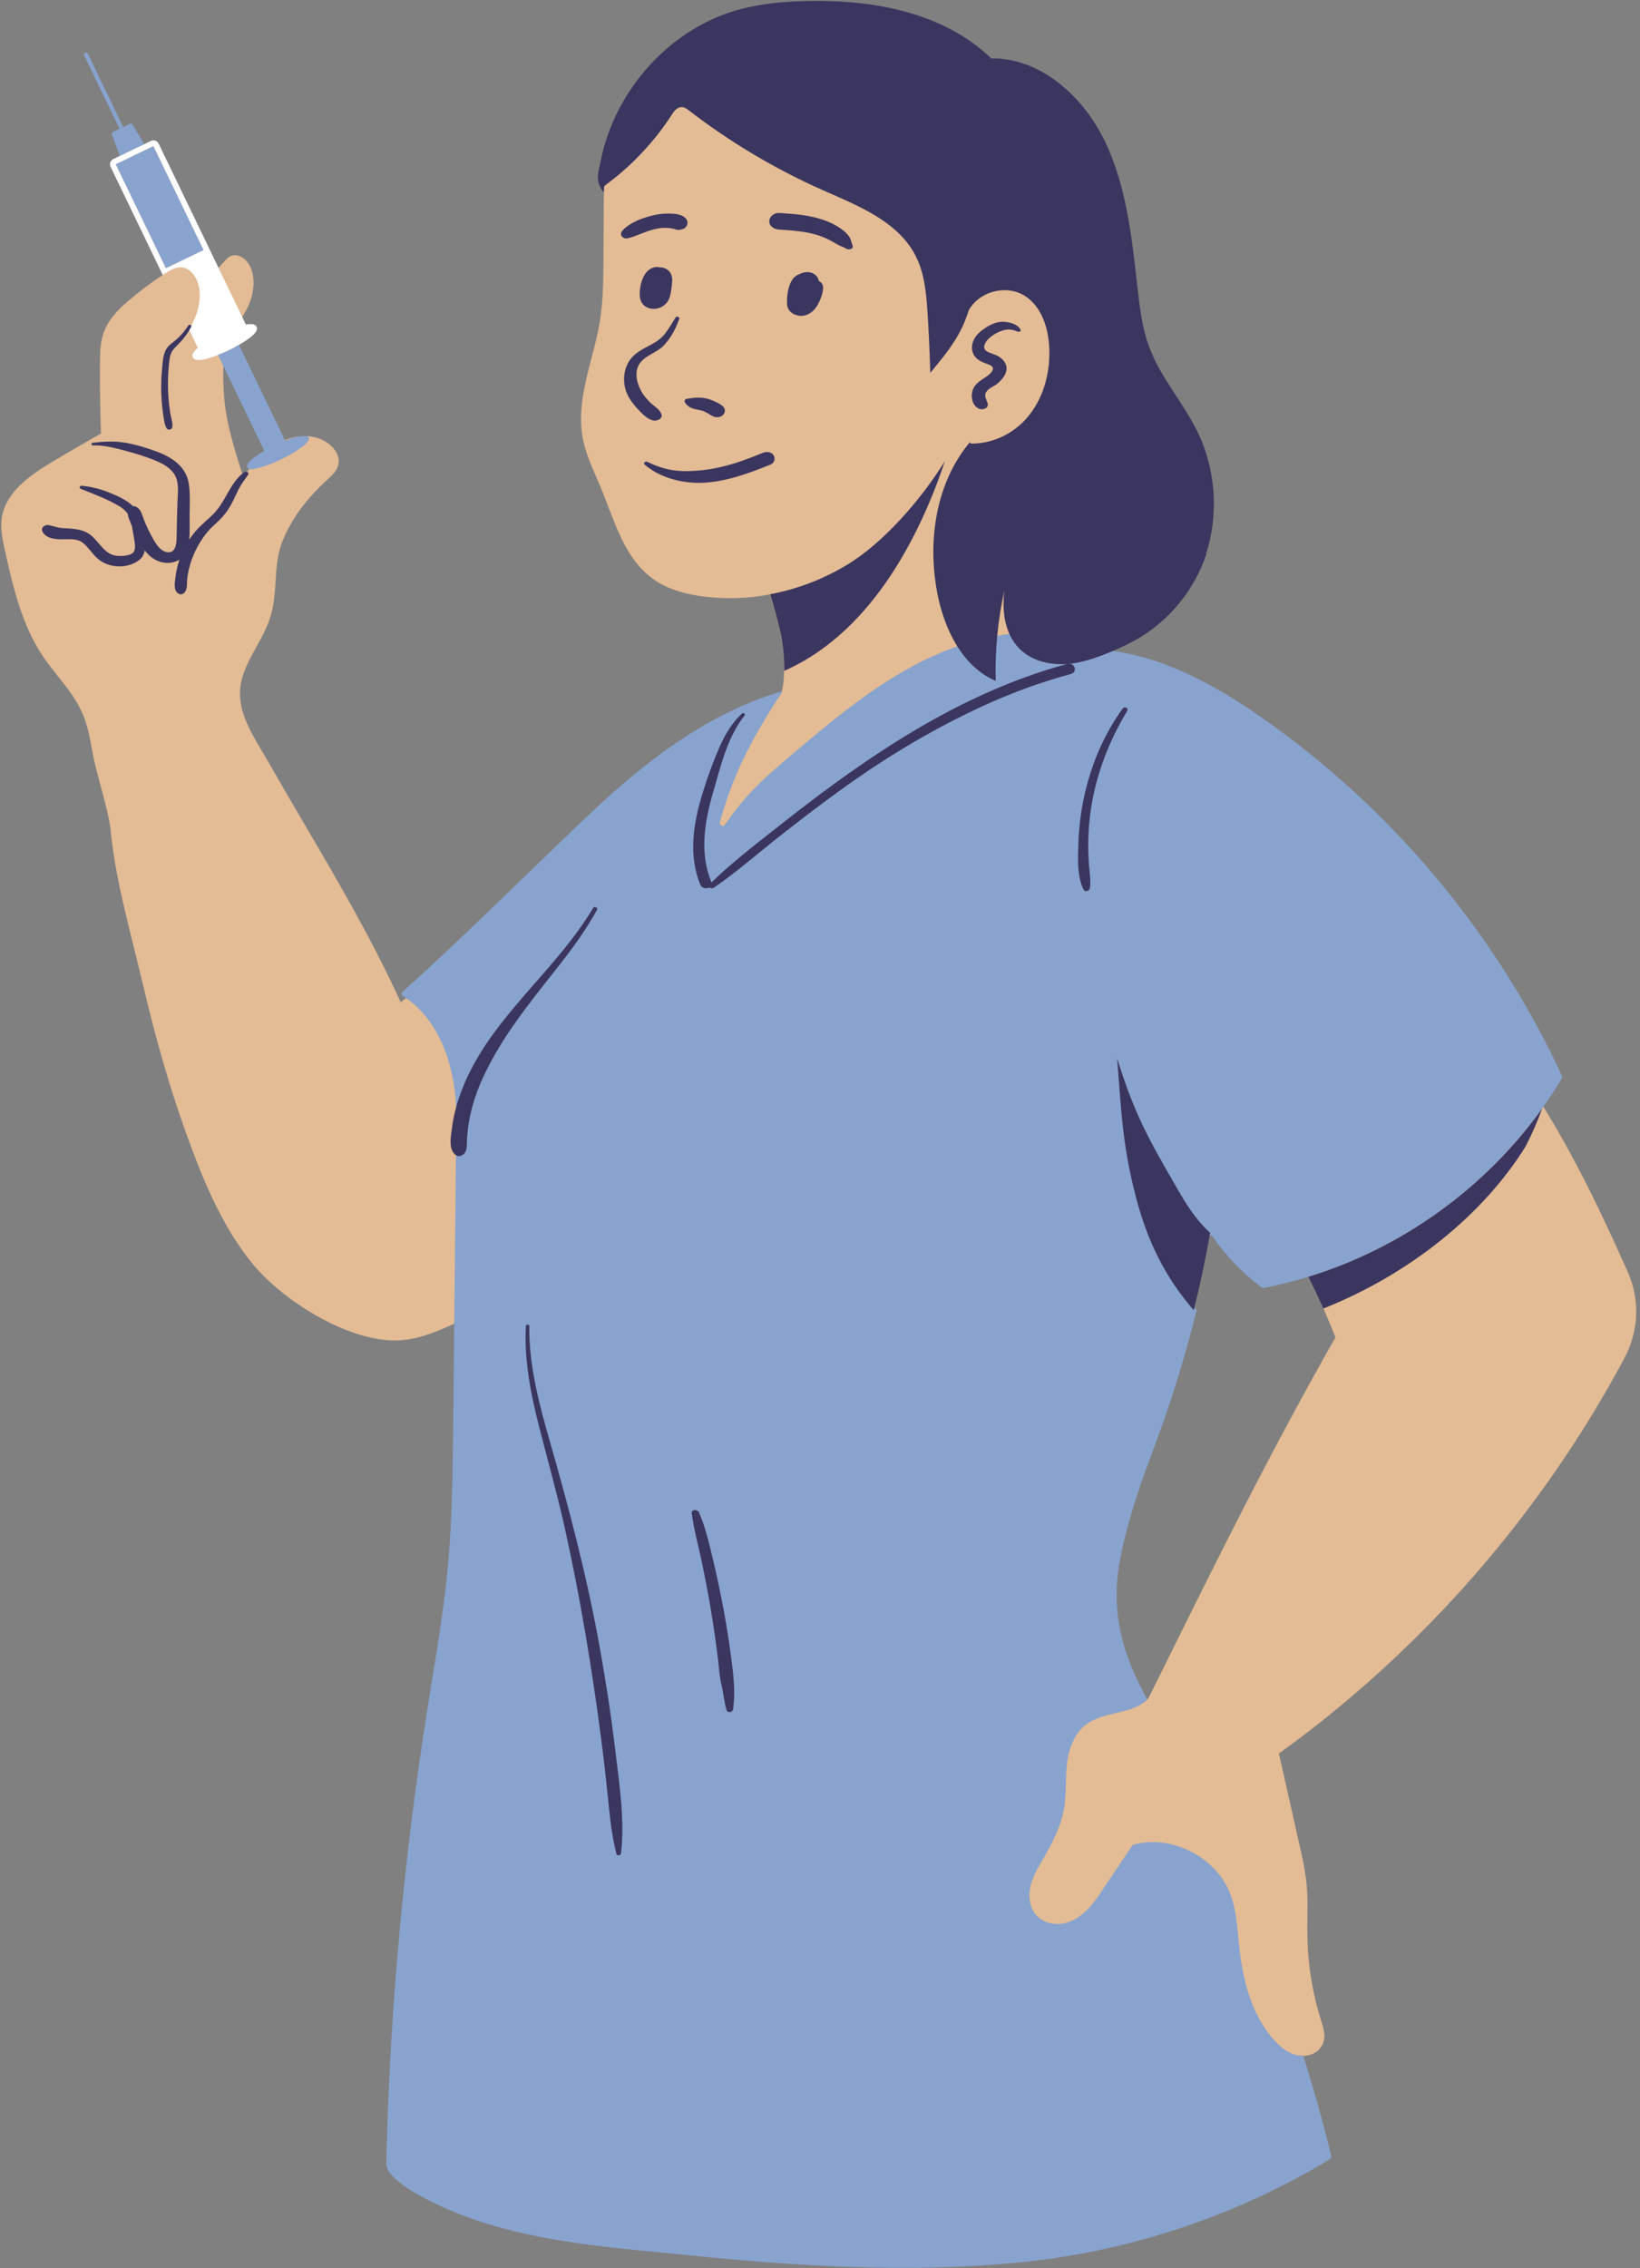
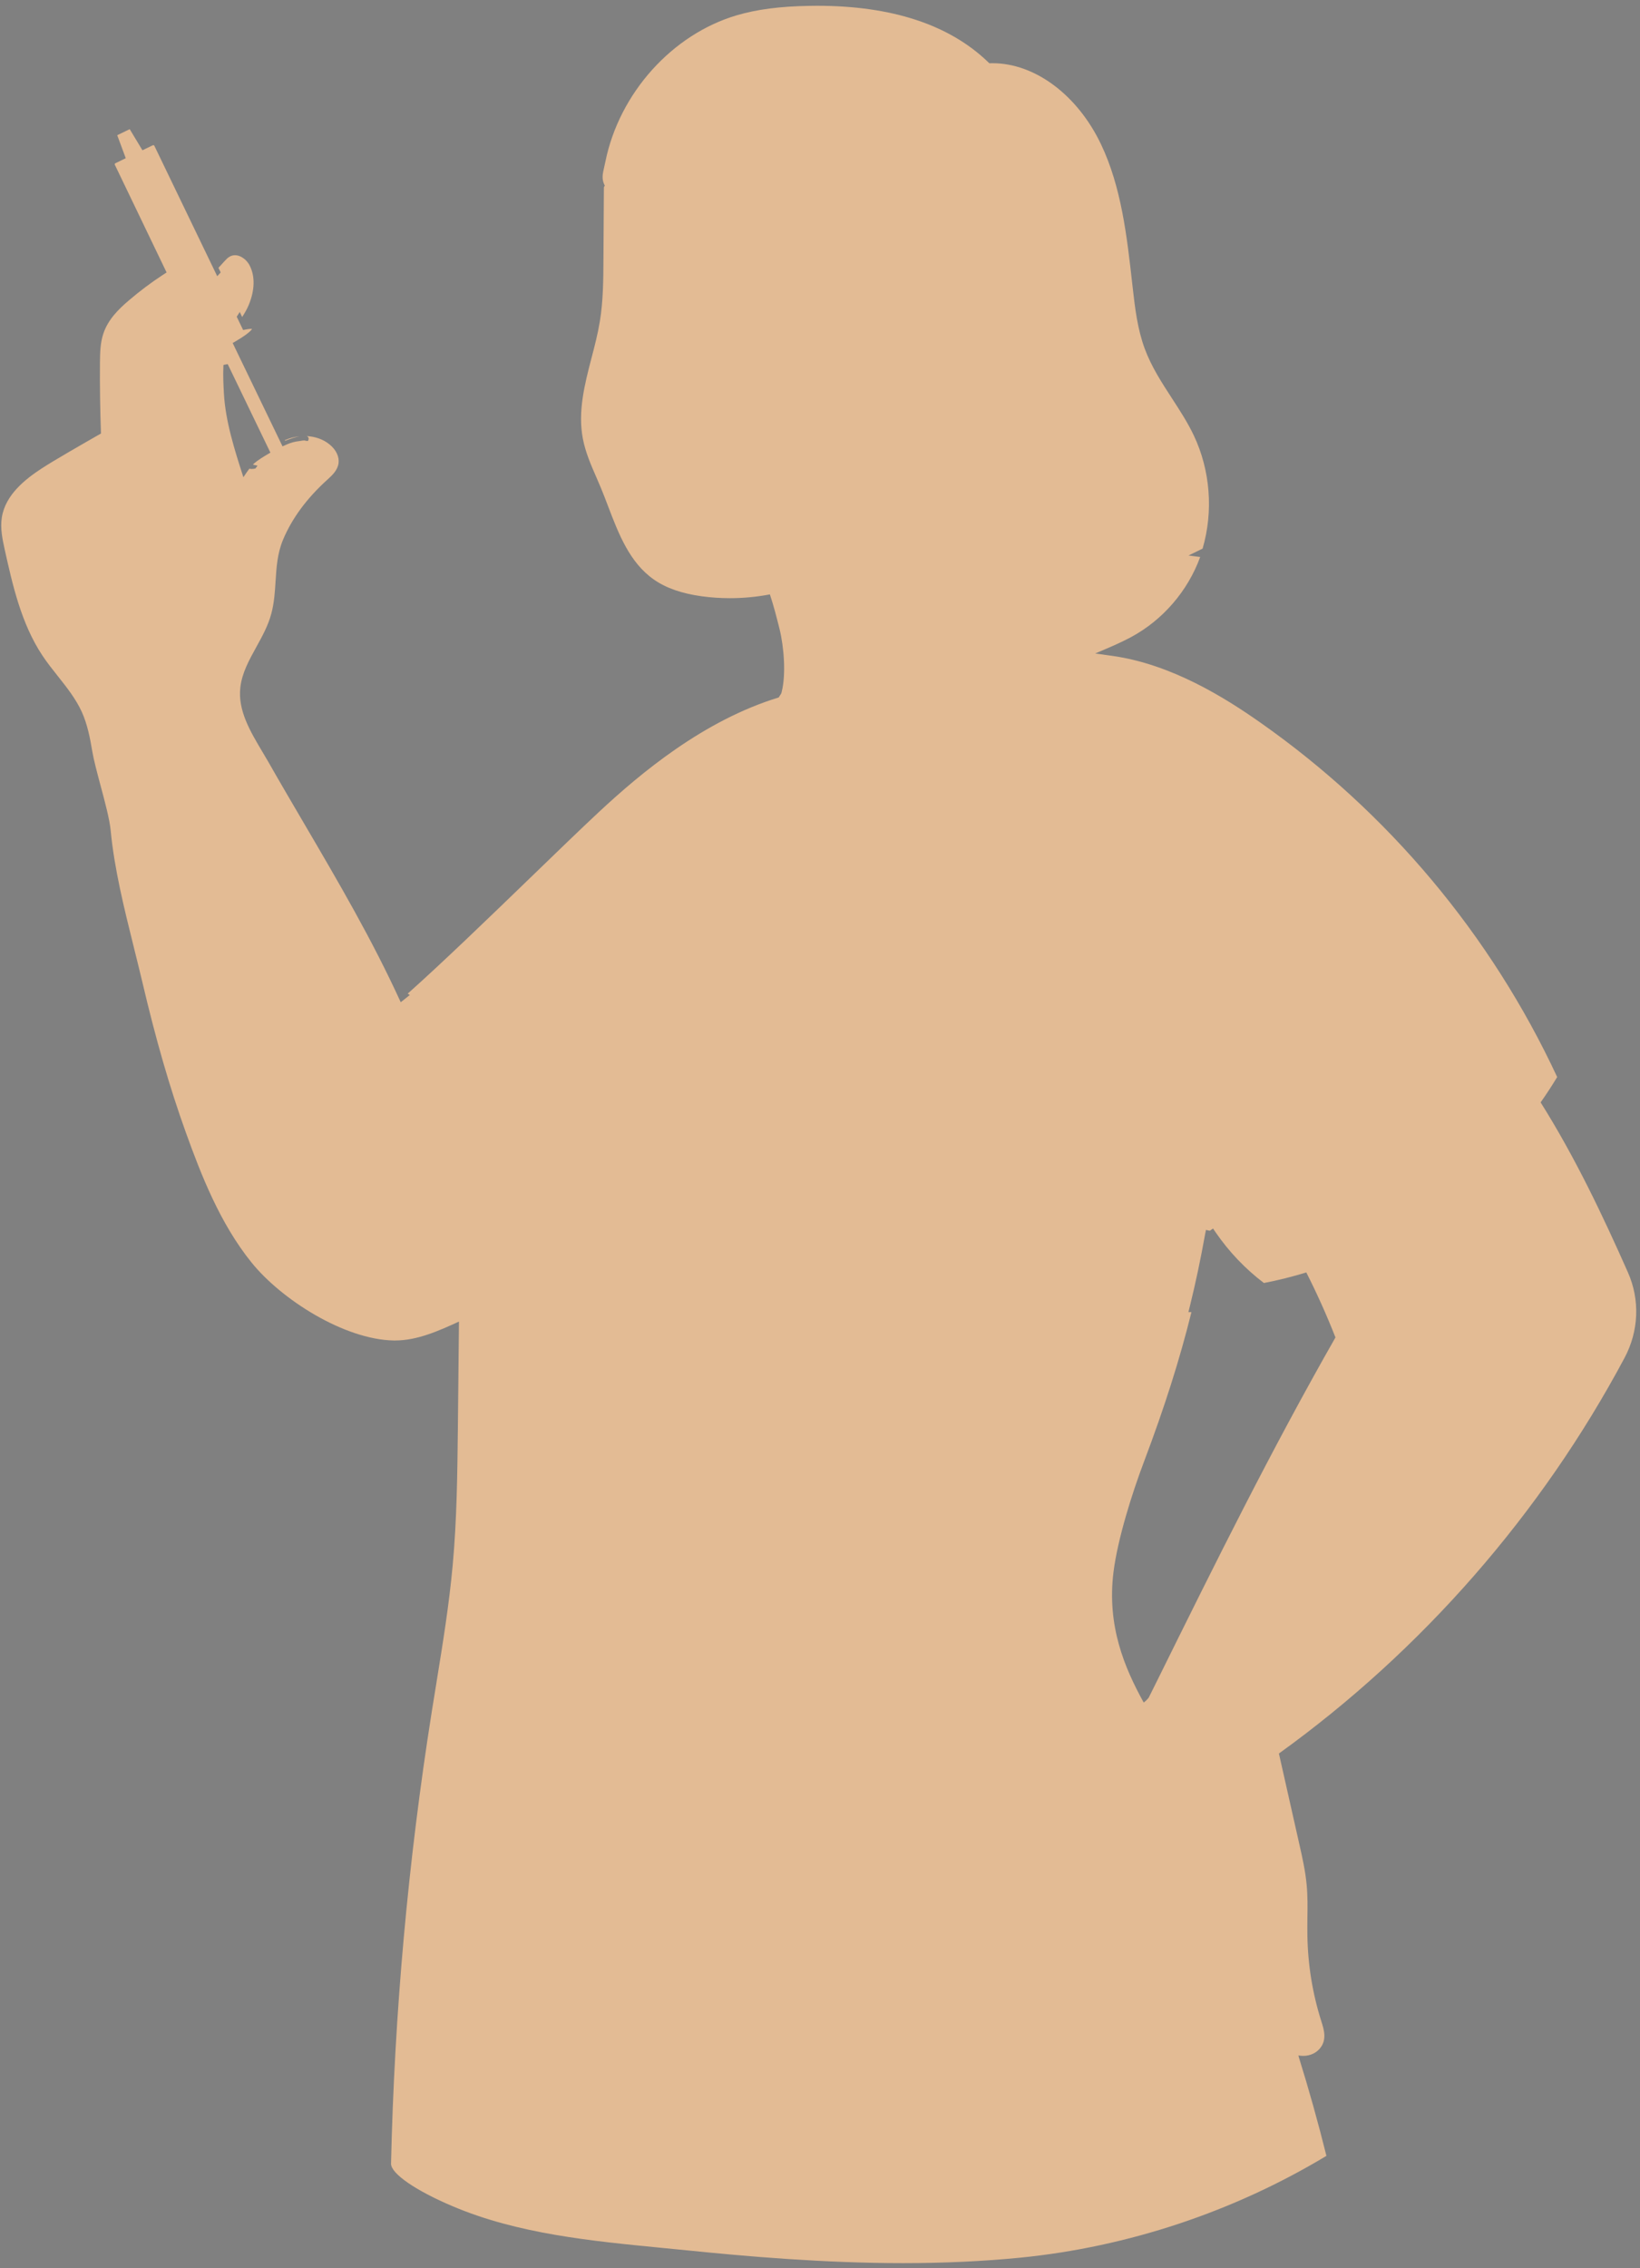
<svg xmlns="http://www.w3.org/2000/svg" height="492.0" preserveAspectRatio="xMidYMid meet" version="1.0" viewBox="-0.3 -0.2 355.9 492.0" width="355.9" zoomAndPan="magnify">
  <rect x="-0.3" y="-0.2" width="355.9" height="492.0" fill="#808080" stroke="none" />
  <g id="change1_1">
    <path d="M61.57,95.42l-0.06-0.13c1.02-0.45,2.09-0.73,3.18-0.84C63.77,94.62,62.65,95,61.57,95.42z M352.24,294.37 C352.23,294.38,352.23,294.38,352.24,294.37c-18.04,33.81-43.97,63.48-75,85.82l4.43,19.67c0.65,2.86,1.31,5.8,1.59,8.81 c0.23,2.42,0.2,4.89,0.16,7.27c-0.01,1.26-0.02,2.51,0,3.75c0.1,6.31,1.11,12.56,3.02,18.58c0.58,1.81,1.27,4.01-0.3,5.89 c-0.82,1-2.1,1.59-3.51,1.62h-0.14c-0.34,0-0.68-0.04-1.02-0.09l0.1,0.4c2.18,6.99,4.19,14.18,5.98,21.38 c-20.14,12.13-43.09,19.76-66.4,22.08c-7.97,0.79-16.54,1.19-25.47,1.19c-17.34,0-34.25-1.49-47.05-2.79 c-1.76-0.18-3.52-0.35-5.3-0.52c-15.39-1.5-31.31-3.05-45.35-9.01c-8.07-3.4-13.46-7.12-13.42-9.26 c0.73-32.66,3.71-65.65,8.84-98.06c0.33-2.08,0.67-4.16,1.01-6.24l0.03-0.22c1.34-8.23,2.72-16.75,3.5-25.31 c0.91-9.94,1.01-19.86,1.12-29.45l0.24-23.39c-4.46,2.04-9.06,4.1-13.86,4.1h-0.29c-10.78-0.19-24.43-8.93-30.87-16.92 c-6.83-8.46-10.94-19.01-14.26-28.23c-3.48-9.67-6.5-20.1-9.48-32.81c-0.58-2.44-1.2-4.93-1.82-7.42 c-2.07-8.33-4.22-16.94-5.01-25.31c-0.23-2.38-1.24-6.16-2.22-9.8c-0.74-2.79-1.45-5.42-1.76-7.29c-0.48-2.86-1.05-5.87-2.3-8.62 c-1.28-2.79-3.25-5.29-5.16-7.69c-1.15-1.45-2.35-2.95-3.39-4.53c-4.59-6.91-6.48-15.41-8.15-22.91c-0.47-2.17-1.02-4.63-0.63-7.04 c0.79-4.9,5.06-8.26,8.69-10.63c2.68-1.75,8.97-5.35,12.82-7.55c-0.18-5.1-0.26-10.25-0.22-15.33c0.02-2.31,0.08-4.38,0.74-6.35 c1.02-3.04,3.26-5.26,5.54-7.2c2.32-1.98,4.77-3.83,7.31-5.49c0.27-0.18,0.54-0.35,0.81-0.53c0.02-0.01,0.04-0.02,0.06-0.04 L24.62,35.54c-0.06-0.12-0.01-0.26,0.11-0.32l2.26-1.1l-1.85-4.99l2.71-1.31l2.76,4.58l2.27-1.1l0.01,0l0.18,0 c0.04,0.01,0.09,0.06,0.13,0.13l13.64,28.29l0.75-0.82l-0.48-1l1.39-1.53c0.31-0.33,0.65-0.71,1.13-0.95 c0.78-0.4,1.7-0.33,2.57,0.19c0.71,0.41,1.34,1.09,1.72,1.87c1.15,2.29,1.07,5.28-0.22,8.42c-0.4,0.98-0.92,1.85-1.45,2.67 l-0.53-1.1c-0.11,0.18-0.22,0.38-0.33,0.54l-0.32,0.49l1.39,2.89l0.78-0.15c0.33-0.06,0.62-0.1,0.86-0.1c0.14,0,0.23,0.01,0.3,0.02 c-0.08,0.13-0.35,0.51-1.27,1.19c-0.56,0.42-1.27,0.88-2.12,1.38l-0.82,0.48l10.82,22.42l0.91-0.41c0.91-0.4,1.87-0.66,2.85-0.75 l0.11-0.02c0.31-0.06,0.59-0.1,0.79-0.1c0.17,0,0.23,0.02,0.23,0.02l0.14,0.05l0.15,0.01c0.11,0.01,0.21,0.03,0.32,0.04 c0.17-0.28,0.23-0.53,0.12-0.75c-0.07-0.14-0.21-0.26-0.39-0.32c1.87,0.09,3.65,0.71,5.01,1.84c1.38,1.13,2.1,2.64,1.92,4.03 c-0.21,1.57-1.41,2.66-2.47,3.62c-4.44,4.02-7.66,8.39-9.59,13.02c-1.23,2.97-1.41,5.88-1.61,8.96c-0.14,2.3-0.29,4.67-0.92,7.04 c-0.68,2.57-1.98,4.94-3.25,7.23c-1.61,2.92-3.13,5.67-3.48,8.83c-0.55,4.94,2.13,9.44,4.72,13.8c0.45,0.76,0.9,1.51,1.32,2.24 c2.6,4.57,5.26,9.1,7.84,13.5c7.56,12.9,14.71,25.11,20.93,38.7l0.74-0.58c0.4-0.31,0.81-0.65,1.23-0.99 c-0.24-0.15-0.44-0.28-0.46-0.29c7.47-6.65,17.66-16.49,26.66-25.19c5.63-5.45,10.95-10.59,14.95-14.32 c8.91-8.28,22.56-19.75,38.9-24.74c0.19-0.29,0.37-0.58,0.56-0.87c0.04-0.13,0.07-0.28,0.11-0.42c0.94-3.77,0.47-9.68-0.47-13.51 c-0.61-2.44-1.26-5.03-2.11-7.56c-2.88,0.55-5.78,0.82-8.67,0.82c-2.04,0-4.08-0.13-6.11-0.41c-4.35-0.6-7.75-1.78-10.39-3.63 c-5.29-3.69-7.66-9.93-9.96-15.95c-0.49-1.3-0.99-2.59-1.51-3.86c-0.33-0.79-0.68-1.59-1.02-2.38c-1.17-2.68-2.37-5.44-2.93-8.38 c-1.12-5.9,0.4-11.81,1.89-17.53c0.68-2.59,1.37-5.27,1.8-7.9c0.73-4.43,0.76-9.03,0.78-13.49c0.03-4.82,0.06-9.63,0.09-14.45 c0-0.36,0.01-0.71,0.01-1.07c0-0.16,0.08-0.31,0.2-0.43c-0.01-0.01-0.01-0.02-0.02-0.03c-0.71-1.41-0.48-2.42-0.1-4.09 c0.08-0.36,0.17-0.74,0.25-1.14c3.02-14.82,14.47-27.56,28.48-31.7c4.38-1.29,9.36-1.94,15.68-2.05c0.59-0.01,1.17-0.02,1.76-0.02 c16.22,0,28.69,4.1,37.09,12.18l0.31,0.29l0.7-0.01c9.19,0,18.42,6.89,23.51,17.55c4.44,9.29,5.64,19.98,6.8,30.31l0.12,1.06 c0.47,4.09,1,8.73,2.59,13.02c1.45,3.91,3.72,7.4,5.92,10.78c1.67,2.57,3.4,5.23,4.72,8.02c3.59,7.56,4.28,16.49,1.91,24.56 l-3.05,1.49l2.53,0.33c-2.68,7.35-8.08,13.64-14.97,17.36c-1.38,0.73-2.91,1.46-4.41,2.11l-3.4,1.46l3.66,0.51 c12.9,1.8,24.49,9.09,32.08,14.41c27.85,19.53,50.16,46.14,64.51,76.96c-1.1,1.83-2.31,3.68-3.59,5.5 c7.57,12.04,13.56,24.73,18.92,36.82C355.62,281.73,355.36,288.52,352.24,294.37z M49.11,78.78l-0.91,0.18 c0,0.09-0.02,0.18-0.02,0.26c-0.1,2.06,0.01,4.11,0.11,5.92c0.33,5.99,2.29,12.19,4.23,18.19c0.06-0.08,0.11-0.18,0.18-0.27 c0.36-0.56,0.73-1.08,1.11-1.59c0.13,0.04,0.3,0.06,0.49,0.06c0.23,0,0.51-0.03,0.82-0.09l0.47-0.62l-1.01-0.23 c0.17-0.18,0.45-0.44,0.91-0.78c0.54-0.4,1.24-0.85,2.07-1.34l0.82-0.48L49.11,78.78z M247.78,368.92l0.12,0.21 c0.28-0.21,0.55-0.44,0.79-0.71c0.1-0.11,0.21-0.24,0.3-0.36l1.91-3.84c12.66-25.6,24.63-49.78,38.61-74.29 c-1.89-4.82-4.05-9.62-6.33-14.1c-3.05,0.93-6.14,1.71-9.2,2.29c-4.04-3.07-7.56-6.76-10.45-10.96l-0.59-0.86l-0.69,0.49l-0.84-0.18 l-0.21,1.05c-0.96,5.35-2.03,10.42-3.28,15.49l-0.32,1.28h0.66c-2.57,10.35-5.84,20.64-10.25,32.32c-2.63,6.93-5.77,16.9-6.67,24.08 C239.88,352.54,243.77,361.6,247.78,368.92z" fill="#E3BB94" />
  </g>
  <g id="change2_1">
-     <path d="M55.38,70.66c-0.29-0.61-1.21-0.66-2.32-0.44l-0.79-1.65L47.12,57.9L34.13,30.96 c-0.15-0.3-0.41-0.54-0.72-0.64c-0.32-0.11-0.67-0.09-0.97,0.05l-1.42,0.69l-5.31,2.55l-1.42,0.69c-0.63,0.31-0.89,1.06-0.59,1.69 l11.32,23.47c0.27-0.18,0.54-0.35,0.81-0.53c1.06-0.67,2.31-1.36,3.65-1.09c0.9,0.19,1.75,0.81,2.4,1.77 c0.58,0.86,0.92,1.82,1.07,2.83c0.36,2.3-0.24,4.8-1.12,6.74c-0.34,0.74-0.71,1.44-1.1,2.13l1.9,3.94 c-1.02,0.87-1.37,1.53-1.09,2.09c0.2,0.4,0.66,0.57,1.29,0.57c1.13,0,2.78-0.55,4.19-1.11c0.56-0.22,1.07-0.44,1.51-0.64 c0.32-0.14,0.6-0.27,0.8-0.37c0.78-0.38,1.54-0.77,2.23-1.17c0.85-0.49,1.6-0.98,2.22-1.44C55.2,72.11,55.7,71.33,55.38,70.66z M35.71,57.97L24.83,35.44l8.16-3.94l10.87,22.54L35.71,57.97z" fill="#FFF" />
-   </g>
+     </g>
  <g id="change3_1">
-     <path d="M66.65,94.73c0.57,1.19-3.63,3.6-5.93,4.71c-1.72,0.82-3.41,1.47-4.74,1.82c-0.69,0.19-1.25,0.28-1.67,0.28 c-0.2,0-0.36-0.02-0.49-0.06c-0.23-0.05-0.38-0.18-0.46-0.34c-0.24-0.49,0.26-1.2,1.53-2.14c0.61-0.45,1.35-0.93,2.17-1.4 l-8.86-18.36l-1.18-2.43c0.56-0.22,1.07-0.44,1.51-0.64c0.32-0.14,0.6-0.27,0.8-0.37c0.78-0.38,1.54-0.77,2.23-1.17l9.97,20.66 l0.06,0.13c1.07-0.42,2.2-0.8,3.11-0.97c0.53-0.06,1.05-0.07,1.57-0.04C66.44,94.47,66.58,94.59,66.65,94.73z M31.01,31.06 l-2.56-4.24c-0.11-0.19-0.36-0.26-0.56-0.16l-1.45,0.7l-7.68-15.92c-0.1-0.22-0.36-0.31-0.58-0.21c-0.22,0.11-0.31,0.37-0.21,0.59 l7.68,15.92l-1.45,0.7c-0.2,0.09-0.3,0.33-0.22,0.54l1.71,4.63L31.01,31.06z M24.83,35.44l10.88,22.53l8.15-3.93L32.98,31.5 L24.83,35.44z M338.66,233.17c-14.42-31.07-36.88-57.88-64.94-77.56c-8.86-6.21-22.32-14.5-37.11-15 c-2.96-4.18-8.73-5.18-14.64-5.23c0.14,0.27,0.26,0.55,0.37,0.82c0.07,0.2,0.05,0.41-0.06,0.58c-0.11,0.18-0.3,0.29-0.51,0.3 c-8.69,0.44-17.83,3.47-27.14,9.01c-8.53,5.07-16.32,11.68-23.19,17.5l-0.12,0.1c-5.17,4.37-9.62,8.16-14.27,15 c-0.11,0.18-0.32,0.28-0.53,0.28c-0.09,0-0.18-0.02-0.27-0.06c-0.28-0.13-0.43-0.45-0.34-0.75c2.77-9.83,6.26-17.15,13.33-27.95 c0.04-0.13,0.07-0.28,0.11-0.42c-16.98,4.89-31.11,16.75-40.28,25.28c-3.99,3.72-9.32,8.88-14.96,14.33 c-9.18,8.87-19.57,18.91-27.04,25.53c-0.15,0.13-0.24,0.35-0.21,0.56c0.03,0.22,0.17,0.4,0.36,0.49c0.1,0.05,11.22,5.67,11.52,25.77 c-0.24,22.66-0.47,45.33-0.7,68c-0.1,9.61-0.21,19.54-1.11,29.48c-0.77,8.45-2.15,16.99-3.5,25.24c-0.35,2.15-0.7,4.31-1.04,6.46 c-5.15,32.46-8.12,65.5-8.86,98.2c-0.08,3.96,10.73,8.84,14.04,10.23c14.19,6.03,30.19,7.59,45.66,9.09 c1.77,0.16,3.54,0.34,5.29,0.52c14.42,1.46,30.56,2.79,47.15,2.79c8.45,0,17.04-0.35,25.57-1.2c23.57-2.35,46.77-10.09,67.08-22.37 c0.25-0.14,0.36-0.43,0.29-0.7c-1.8-7.3-3.83-14.55-6.06-21.71h-0.07c-2.14,0-4.2-1.11-6.26-3.39c-5.6-6.18-7.05-14.91-7.66-20.94 c-0.06-0.55-0.11-1.09-0.17-1.64c-0.27-2.94-0.56-5.97-1.54-8.73c-2.94-8.33-12.86-13.47-21.32-11.09 c-2.17,3.24-4.33,6.46-6.51,9.69c-1.79,2.67-3.83,5.7-7.23,7.01c-1.09,0.42-2.27,0.57-3.38,0.44c-1.81-0.22-3.26-1.02-4.19-2.33 c-1.07-1.52-1.4-3.62-0.91-5.78c0.45-2,1.49-3.78,2.5-5.5l0.14-0.26c1.92-3.3,4.02-7.18,4.7-11.33c0.27-1.69,0.32-3.45,0.36-5.16 c0.03-1.33,0.06-2.71,0.21-4.07c0.4-3.9,1.78-6.89,3.99-8.65c1.93-1.54,4.39-2.11,6.77-2.68c2.61-0.61,5.07-1.2,6.67-2.94 c-4.24-7.75-7.69-16.47-6.33-27.45c0.89-7.06,3.99-16.95,6.61-23.85c4.5-11.9,7.81-22.36,10.41-32.94c0.08-0.34-0.12-0.69-0.46-0.77 c-0.01,0-0.01,0-0.02,0l3.3-15.56c0.04,0.01,0.09,0.02,0.13,0.02c0.13,0,0.25-0.04,0.35-0.11c2.99,4.34,6.63,8.14,10.82,11.3 c0.14,0.1,0.33,0.14,0.51,0.11c3.26-0.62,6.48-1.42,9.65-2.4c20.21-6.19,38.38-19.23,50.73-36.5c1.51-2.1,2.93-4.28,4.26-6.51 C338.73,233.59,338.75,233.37,338.66,233.17z" fill="#88A3CE" />
-   </g>
+     </g>
  <g id="change4_1">
-     <path d="M35.13,89.81c0.15,0.99,0.23,2.04,0.73,2.91c0.3,0.52,1.19,0.28,1.24-0.29c0.09-0.99-0.29-2.03-0.45-3.01 c-0.17-1.02-0.29-2.06-0.37-3.09c-0.16-1.98-0.18-3.98-0.04-5.97c0.07-1.06,0.14-2.16,0.36-3.2c0.19-0.94,0.66-1.57,1.34-2.23 c1.3-1.25,2.4-2.62,3.25-4.22c0.2-0.38-0.4-0.63-0.61-0.3c-0.62,0.93-1.3,1.8-2.1,2.58c-0.67,0.66-1.46,1.17-2.13,1.82 c-1.3,1.28-1.33,3.44-1.49,5.14c-0.21,2.19-0.24,4.39-0.09,6.58C34.84,87.63,34.96,88.72,35.13,89.81z M52.8,102.19 c-2.01,1.31-3.24,3.8-4.4,5.82c-0.71,1.23-1.47,2.38-2.48,3.38c-1.07,1.05-2.24,2-3.28,3.09c-0.7,0.74-1.31,1.54-1.86,2.37 c0.14-1.77,0.05-3.59,0.07-5.35c0.03-2.23,0.16-4.57-0.18-6.78c-0.55-3.64-3.55-5.67-6.78-6.89c-2.16-0.81-4.44-1.52-6.72-1.94 c-2.52-0.47-4.87-0.33-7.39-0.03c-0.38,0.04-0.27,0.59,0.09,0.57c2.4-0.11,4.91,0.59,7.21,1.2c2.03,0.54,4.07,1.16,6.02,1.95 c1.55,0.62,3.2,1.42,4.23,2.79c1.31,1.74,0.98,4.06,0.89,6.09c-0.1,2.41-0.13,4.83-0.18,7.25c-0.03,1.36,0.08,4.1-1.98,3.89 c-1.77-0.18-2.89-2.43-3.63-3.81c-0.55-1.02-1.03-2.08-1.46-3.16c-0.39-0.99-0.59-2.1-1.49-2.76c-0.27-0.2-0.61-0.29-0.93-0.27 c-0.03-0.03-0.05-0.05-0.07-0.08c-1.39-1.33-3.36-2.16-5.11-2.88c-1.94-0.79-3.9-1.27-5.97-1.47c-0.37-0.03-0.59,0.5-0.21,0.66 c2.86,1.15,5.85,2.23,8.5,3.84c0.75,0.45,1.31,0.99,1.74,1.62c0.06,0.61,0.33,1.22,0.56,1.81c0.1,0.27,0.22,0.53,0.33,0.8 c0.17,0.88,0.32,1.76,0.46,2.63c0.14,0.86,0.52,2.49-0.22,3.18c-0.82,0.76-2.94,0.8-3.96,0.59c-2.52-0.53-3.59-3.41-5.64-4.73 c-1.26-0.81-2.72-1.01-4.18-1.12c-0.74-0.06-1.49-0.05-2.22-0.18c-0.77-0.13-1.5-0.41-2.26-0.55c-0.89-0.16-1.85,0.56-1.34,1.48 c0.84,1.5,2.9,1.6,4.42,1.59c1.57-0.01,3.13-0.21,4.42,0.86c1.13,0.94,1.89,2.23,2.97,3.22c1.2,1.1,2.75,1.68,4.37,1.79 c1.62,0.11,3.37-0.34,4.68-1.3c0.78-0.57,1.16-1.33,1.29-2.18c0.48,0.64,1.04,1.23,1.71,1.69c1.85,1.28,4.16,1.36,5.81,0.34 c-0.41,1.24-0.68,2.51-0.85,3.81c-0.14,1.11-0.48,2.81,0.59,3.52c0.37,0.25,0.78,0.27,1.15,0c0.93-0.68,0.7-2.09,0.81-3.12 c0.13-1.25,0.4-2.48,0.79-3.67c0.79-2.42,2.11-4.84,3.78-6.76c0.89-1.03,1.98-1.87,2.91-2.87c0.83-0.9,1.5-1.88,2.09-2.95 c0.57-1.03,1.02-2.13,1.55-3.18c0.59-1.17,1.34-2.13,2.09-3.19C53.87,102.39,53.19,101.94,52.8,102.19z M283.64,276.77 c1.02,2.05,2.02,4.18,2.99,6.33l0.25,0.56l0.57-0.23c18.33-7.41,34.11-20.13,43.29-34.88l0.02-0.04c1.41-2.75,2.63-5.52,3.61-8.24 C322.02,257.54,303.85,270.59,283.64,276.77z M168.9,136.28c0.58,2.32,0.94,5.34,0.98,8.08l0.01,0.98l0.89-0.42 c18.7-8.73,28.88-29.87,33.98-45.09c-5.17,8.33-13.31,17.75-21.39,22.59c-5.2,3.11-10.83,5.23-16.56,6.29 C167.65,131.25,168.3,133.85,168.9,136.28z M249.1,75.09c-1.52-4.07-2.04-8.44-2.54-12.77c-1.22-10.83-2.34-21.94-7.01-31.71 c-4.73-9.91-14.04-18.29-24.74-18.14c-10.36-9.98-25.45-12.71-39.58-12.46c-5.37,0.09-10.77,0.57-15.95,2.09 c-14.41,4.26-26.1,17.26-29.2,32.49c-0.46,2.31-1.12,3.8-0.06,5.9c0.2,0.39,0.45,0.74,0.73,1.07c0-0.36,0.01-0.71,0.01-1.07 c0-0.19,0.09-0.37,0.25-0.48c2.41-1.76,4.71-3.73,6.83-5.86c2.92-2.93,5.52-6.15,7.73-9.59c0.31-0.48,1.03-1.61,2.21-1.52 c0.57,0.05,1,0.39,1.32,0.64c8.94,6.9,18.72,12.73,29.08,17.34l1.74,0.76c7.34,3.23,14.92,6.57,18.48,13.52 c1.88,3.67,2.29,7.84,2.57,12.14c0.29,4.4,0.49,8.85,0.61,13.25l0.14-0.18c3.63-4.39,6.5-7.87,8.18-13.32 c0.01-0.04,0.03-0.08,0.05-0.11c1.06-1.91,2.99-3.37,5.28-4c2.29-0.63,4.68-0.36,6.58,0.73c3.16,1.82,5.18,5.75,5.55,10.77 c0.44,6.15-1.35,11.98-4.93,16.01c-3.16,3.56-7.71,5.53-12.08,5.43c-0.06-0.1-0.12-0.19-0.18-0.29c-7.37,8.8-9.22,21.28-7.1,32.56 c1.48,7.86,5.37,16.04,12.71,19.23c-0.18-6.58,0.45-13.19,1.88-19.62c-0.55,4.37,0.04,9.21,3.06,12.41 c2.63,2.79,6.67,3.81,10.52,3.53c-23.05,6.25-43,19.77-61.55,34.39c-5.28,4.16-10.76,8.31-15.59,12.99 c-2.63-6.27-1.51-13.15,0.33-19.47c1.67-5.74,3.08-11.98,6.87-16.76c0.27-0.34-0.35-0.64-0.6-0.4c-2.21,2.09-3.7,4.62-4.91,7.38 c-1.35,3.09-2.5,6.3-3.51,9.52c-2.06,6.57-3.32,13.72-0.57,20.29c0.32,0.76,1.35,0.87,1.98,0.55c0.23,0.19,0.62,0.25,0.91,0.05 c5.02-3.44,9.63-7.53,14.42-11.28c4.72-3.7,9.48-7.36,14.37-10.84c9.53-6.79,19.65-12.79,30.32-17.63 c5.92-2.68,12.04-4.92,18.32-6.6c1.47-0.39,1.03-2.1-0.15-2.25c0.21-0.02,0.42-0.03,0.62-0.06c4.2-0.62,9.46-2.86,13.21-4.85 c7.47-4.03,13.28-11.04,15.86-19.12c-0.12-0.01-0.24-0.04-0.36-0.05c0.12-0.06,0.24-0.11,0.36-0.17c2.59-8.39,1.92-17.83-1.84-25.74 C256.63,87.3,251.61,81.85,249.1,75.09z M213.23,81.86c-1.21,0.76-2.32,1.6-2.58,3.09c-0.24,1.35,0.18,2.93,1.53,3.52 c0.8,0.35,2.16-0.13,1.84-1.2c-0.24-0.81-0.82-1.56-0.32-2.41c0.52-0.88,1.83-1.28,2.58-1.95c0.88-0.79,1.86-1.91,1.86-3.16 c0-1.12-0.76-2-1.65-2.58c-0.85-0.55-1.93-0.66-2.75-1.24c-1.02-0.72-0.15-2.04,0.51-2.66c0.87-0.81,1.85-1.37,2.97-1.75 c1.22-0.41,2.16-0.27,3.34,0.22c0.31,0.13,0.83-0.11,0.58-0.5c-0.7-1.09-1.95-1.44-3.18-1.6c-1.51-0.19-2.88,0.33-4.15,1.12 c-1.14,0.72-2.29,1.62-2.85,2.89c-0.62,1.37-0.4,2.97,0.78,3.98c0.54,0.46,1.17,0.74,1.82,0.99c0.47,0.18,1.14,0.34,1.48,0.75 C215.74,80.22,213.81,81.49,213.23,81.86z M144.73,46.13c-1.22-0.02-2.47,0.16-3.65,0.46c-2.21,0.58-4.72,1.53-6.3,3.23 c-0.79,0.85,0.09,1.93,1.15,1.67c1.96-0.47,3.72-1.47,5.68-1.94c1-0.24,1.65-0.33,2.61-0.32c0.51,0.01,0.83,0.04,1.16,0.1 c0.23,0.04,0.46,0.09,0.69,0.15c-0.23-0.1-0.11-0.06,0.37,0.13c0.23,0.06,0.46,0.08,0.68,0.04c0.61-0.07,1.18-0.22,1.54-0.75 c0.32-0.47,0.32-1.06,0-1.53C147.88,46.21,146,46.14,144.73,46.13z M184.06,51.25c-0.36-0.58-0.9-1.11-1.45-1.53 c-1.21-0.92-2.52-1.61-3.95-2.12c-3.19-1.15-6.54-1.39-9.9-1.6c-1-0.06-2.12,0.75-2.12,1.8c0,1.15,1.12,1.73,2.12,1.8 c2.76,0.18,5.56,0.36,8.23,1.16c0.97,0.29,2.06,0.74,3.05,1.28c0.52,0.28,1.02,0.6,1.54,0.88c0.55,0.31,1.2,0.44,1.71,0.81 c0.49,0.36,1.76,0.13,1.42-0.7C184.46,52.44,184.4,51.8,184.06,51.25z M143.63,57.88c-0.24-0.07-0.5-0.09-0.76-0.08 c-0.8-0.22-1.59,0.02-2.26,0.48c-0.68,0.47-1.12,1.2-1.43,1.95c-0.34,0.81-0.53,1.67-0.62,2.54c-0.09,0.9-0.04,1.94,0.43,2.72 c0.53,0.88,1.63,1.34,2.63,1.31c1.09-0.04,2.07-0.48,2.77-1.33c0.49-0.6,0.74-1.36,0.87-2.11c0.14-0.84,0.26-1.7,0.32-2.55 c0.05-0.63-0.07-1.24-0.38-1.79C144.85,58.43,144.28,58.07,143.63,57.88z M170.62,66.44c0.3,0.9,1.08,1.48,1.96,1.74 c1.71,0.51,3.42-0.43,4.33-1.87c0.39-0.61,0.71-1.29,0.96-1.97c0.25-0.7,0.5-1.54,0.45-2.29c-0.04-0.61-0.42-1.05-0.91-1.29 c-0.12-0.48-0.32-0.93-0.71-1.27c-1.03-0.9-2.51-0.81-3.65-0.15c-0.13,0.04-0.26,0.09-0.39,0.17c-0.38,0.23-0.7,0.51-0.96,0.87 c-0.37,0.51-0.64,1.17-0.81,1.78c-0.19,0.69-0.31,1.42-0.37,2.13c-0.03,0.32-0.04,0.66-0.02,0.99 C170.48,65.67,170.5,66.05,170.62,66.44z M143.22,89.6c-0.42-1.06-1.51-1.63-2.32-2.39c-0.86-0.81-1.62-1.73-2.17-2.78 c-0.96-1.86-1.44-4.33,0.01-6.07c1.35-1.62,3.61-2.12,5.04-3.65c1.59-1.7,2.55-3.58,3.33-5.75c0.16-0.44-0.59-0.64-0.8-0.29 c-0.68,1.11-1.35,2.26-2.13,3.3c-0.84,1.14-1.86,1.88-3.09,2.54c-2.09,1.12-4.11,2.01-5.21,4.25c-1.04,2.13-0.98,4.74,0.09,6.84 c0.57,1.13,1.34,2.11,2.21,3.02c0.89,0.92,2.04,2.19,3.35,2.4C142.32,91.15,143.62,90.62,143.22,89.6z M148.43,87.21 c0.02,0.02,0.03,0.03,0.05,0.05c0.12,0.24,0.28,0.43,0.52,0.59c0.13,0.09,0.19,0.13,0.21,0.14c0.04,0.04,0.08,0.09,0.13,0.12 c0.2,0.13,0.43,0.2,0.66,0.28c0.54,0.18,1.07,0.28,1.62,0.4c0.15,0.03,0.3,0.06,0.44,0.1c0.07,0.02,0.18,0.07,0.27,0.09 c0.07,0.03,0.14,0.06,0.21,0.09c0.14,0.06,0.28,0.13,0.42,0.2c0.52,0.27,1,0.63,1.54,0.86c0.73,0.31,1.61,0.24,2.16-0.37 c0.5-0.55,0.46-1.39-0.13-1.87c-0.52-0.43-1.16-0.75-1.77-1.03c-0.64-0.29-1.31-0.54-2-0.67c-0.67-0.12-1.32-0.16-2-0.12 c-0.37,0.02-0.72,0.03-1.07,0.12c-0.06,0.01-0.13,0.01-0.19,0.01c-0.18,0.01-0.33,0.04-0.49,0.09 C148.47,86.22,147.98,86.72,148.43,87.21z M152.17,104.53c5.14-0.23,10.07-2.07,14.79-3.97c0.78-0.32,1.06-1.31,0.62-2 c-0.51-0.78-1.57-0.84-2.35-0.52c-4.15,1.71-8.37,3.22-12.85,3.73c-1.98,0.23-4.06,0.32-6.04,0.11c-2.21-0.23-4.18-0.95-6.18-1.9 c-0.38-0.18-0.96,0.25-0.55,0.61C142.89,103.46,147.89,104.72,152.17,104.53z M129.25,197.19c0.29-0.52-0.57-0.87-0.84-0.42 c-8.58,14.44-23.42,24.65-29.01,40.9c-0.75,2.18-1.31,4.43-1.6,6.72c-0.24,1.92-0.92,4.85,0.94,6.07c0.42,0.27,1.03,0.12,1.4-0.15 c0.77-0.57,0.86-1.33,0.87-2.23c0.01-1.02,0.08-2.03,0.19-3.04c0.22-1.95,0.62-3.89,1.17-5.78c1.12-3.86,2.87-7.45,4.86-10.93 c4.01-7,9.23-13.24,14.18-19.59C124.28,205.07,127,201.27,129.25,197.19z M255.22,257.73c-6.35-10.98-9.32-16.22-13.08-28.32 c0.9,11.55,1.14,18.75,4.04,29.97c2.56,9.88,6.47,17.6,12.58,24.65c1.38-5.51,2.55-11.07,3.56-16.8 C259.37,264.6,257.2,261.17,255.22,257.73z M244.33,154c0.37-0.61-0.64-1-1-0.5c-4.1,5.69-6.85,12.19-8.34,19.03 c-0.72,3.31-1.15,6.68-1.26,10.06c-0.11,3.2-0.35,7.26,1.12,10.2c0.32,0.63,1.29,0.26,1.38-0.32c0.24-1.59-0.08-3.33-0.2-4.93 c-0.13-1.65-0.19-3.3-0.17-4.96c0.04-3.37,0.4-6.74,1.08-10.05C238.28,166,240.87,159.71,244.33,154z M129.74,356.55 c-2.69-14.84-6.53-29.46-10.68-43.94c-2.35-8.19-4.6-16.57-4.5-25.16c0-0.41-0.72-0.41-0.74,0c-0.38,7.38,1.02,14.59,2.84,21.71 c1.88,7.35,3.94,14.64,5.59,22.04c3.33,14.98,5.85,30.13,7.85,45.35c0.56,4.28,1.06,8.57,1.49,12.87c0.42,4.2,0.84,8.43,1.87,12.53 c0.13,0.52,0.96,0.37,1.02-0.12c0.83-7.54-0.42-15.33-1.32-22.81C132.27,371.5,131.09,364.01,129.74,356.55z M156.75,349.06 c-0.67-3.59-1.42-7.16-2.27-10.71c-0.84-3.49-1.65-7.23-3.12-10.51c-0.27-0.61-1.64-0.68-1.54,0.18c0.41,3.49,1.43,6.97,2.14,10.42 c0.74,3.58,1.45,7.16,2.04,10.76c0.6,3.66,1.13,7.33,1.57,11.01c0.2,1.66,0.27,3.39,0.68,5c0.46,1.84,0.56,3.74,1.13,5.56 c0.22,0.71,1.3,0.51,1.4-0.16c0.54-3.57,0.1-7.34-0.36-10.89C157.96,356.15,157.41,352.6,156.75,349.06z" fill="#3B365F" />
-   </g>
+     </g>
</svg>